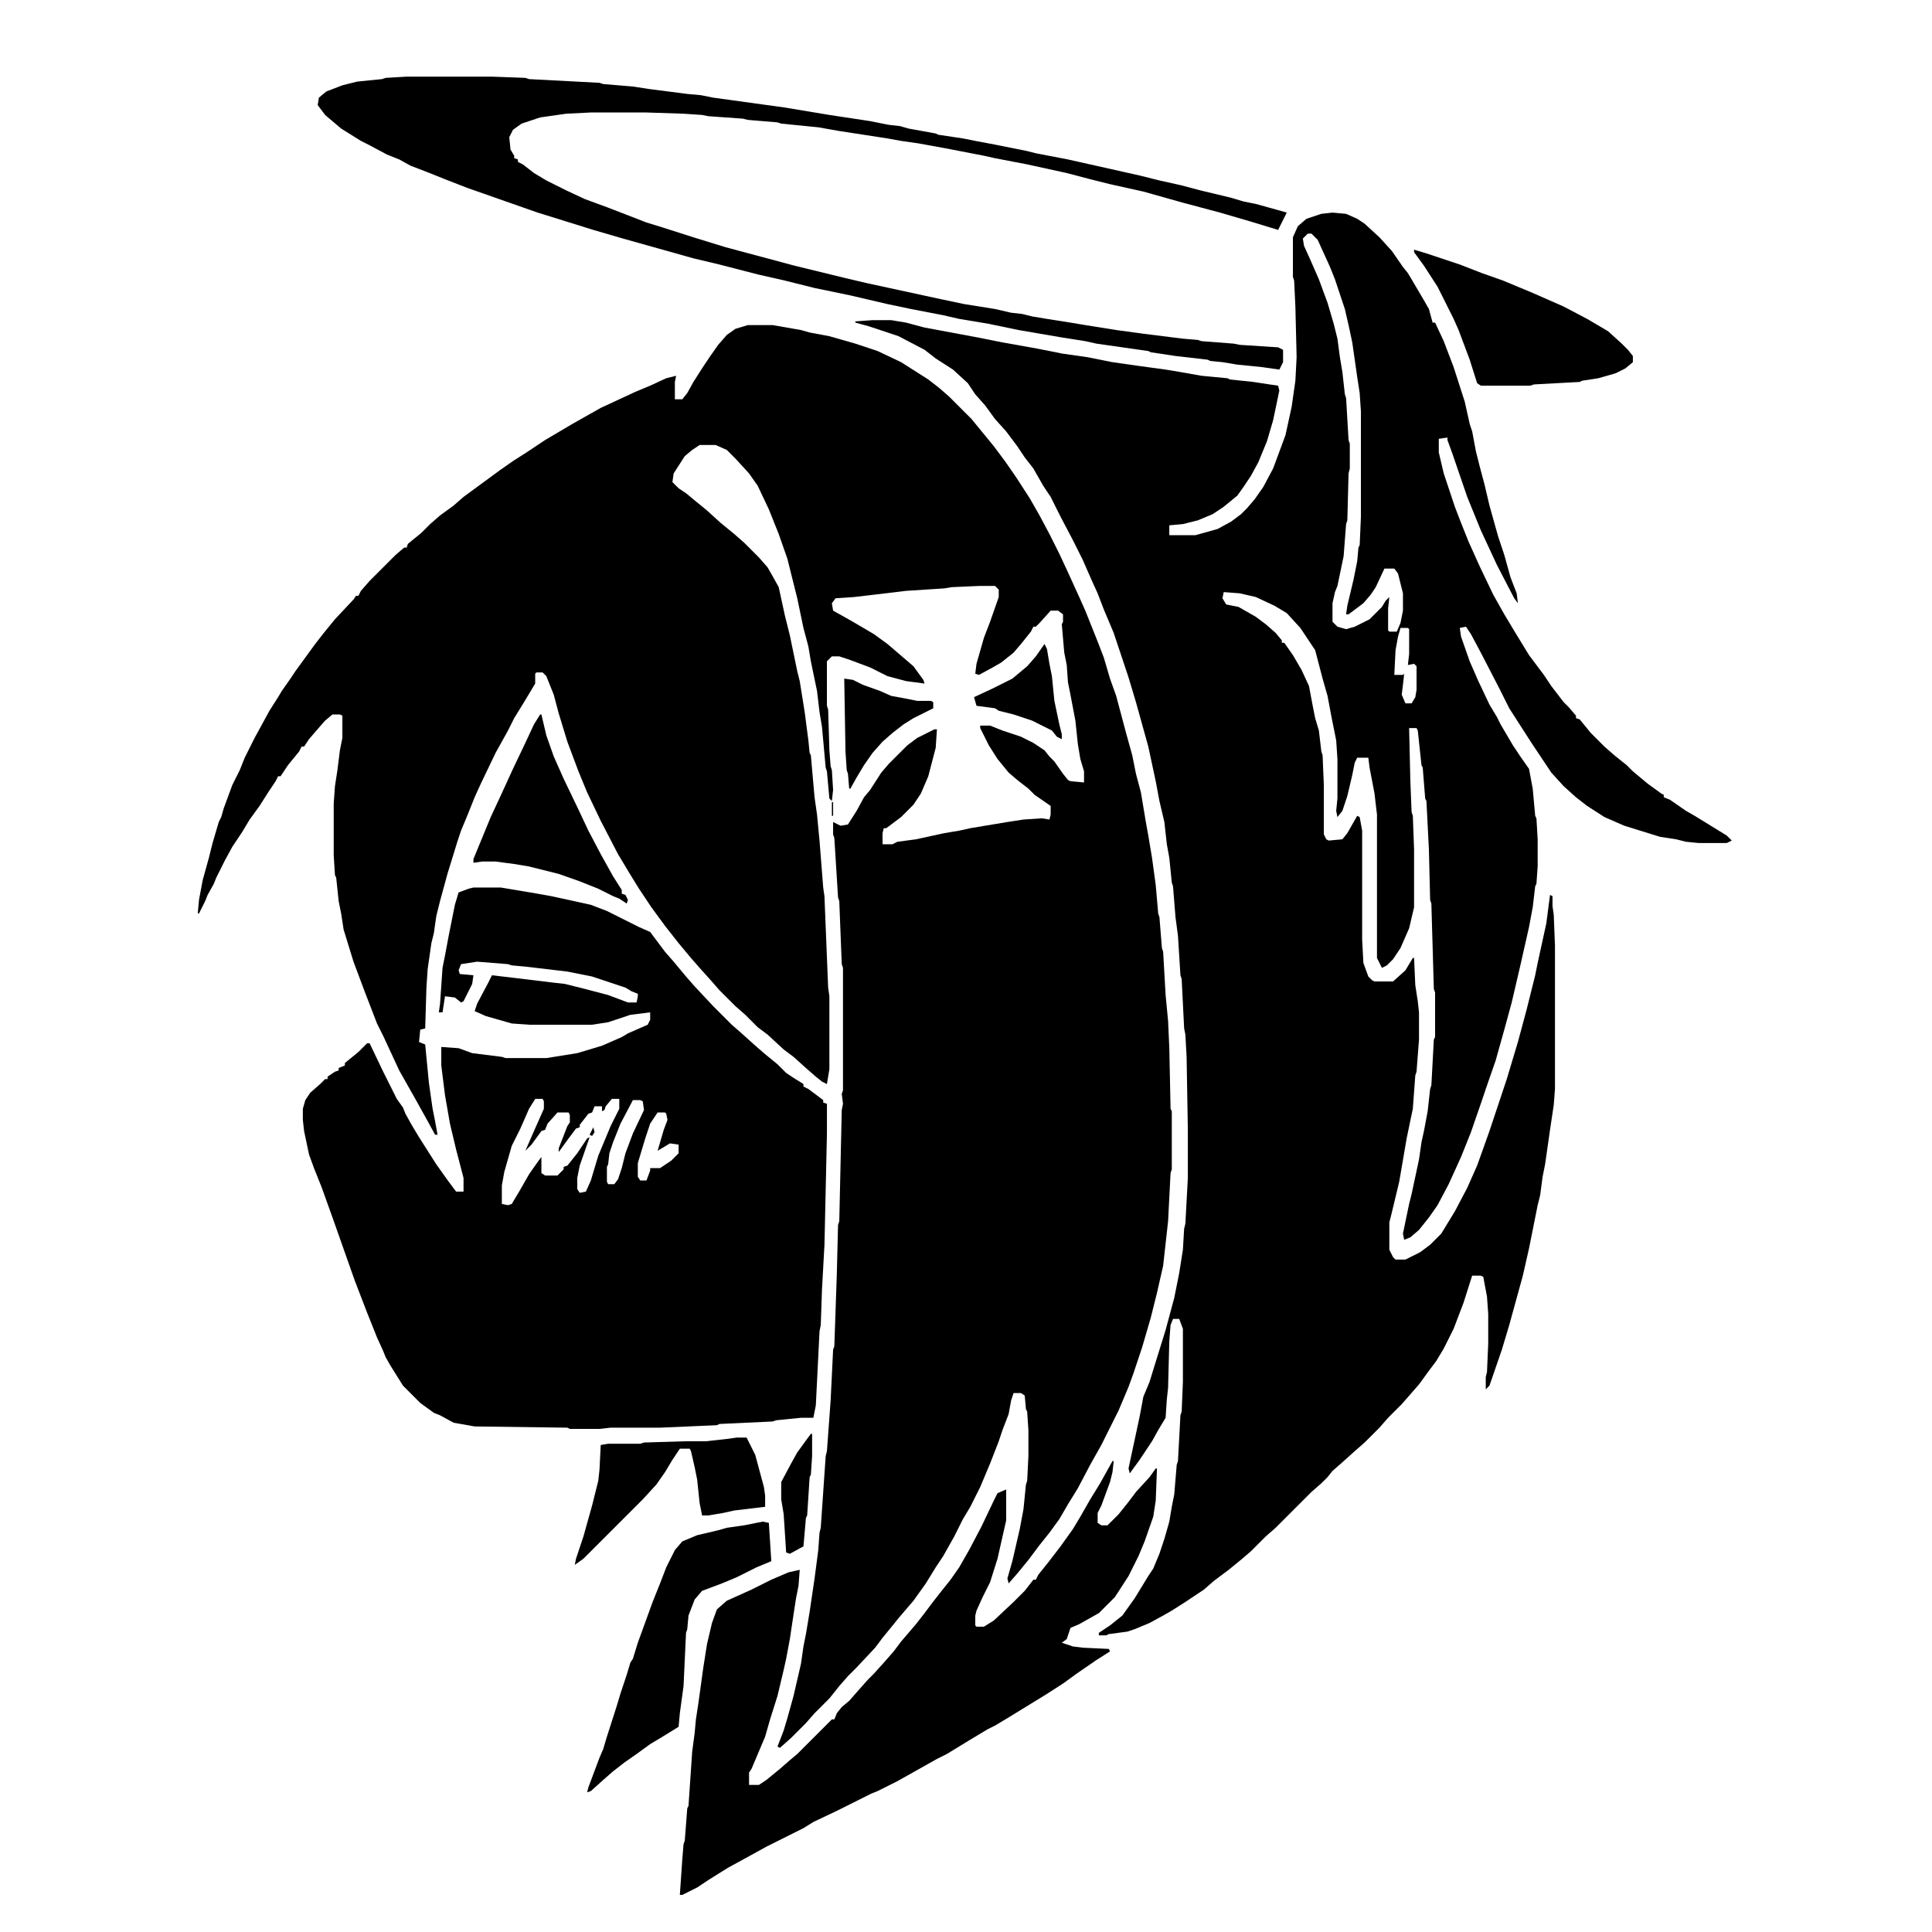
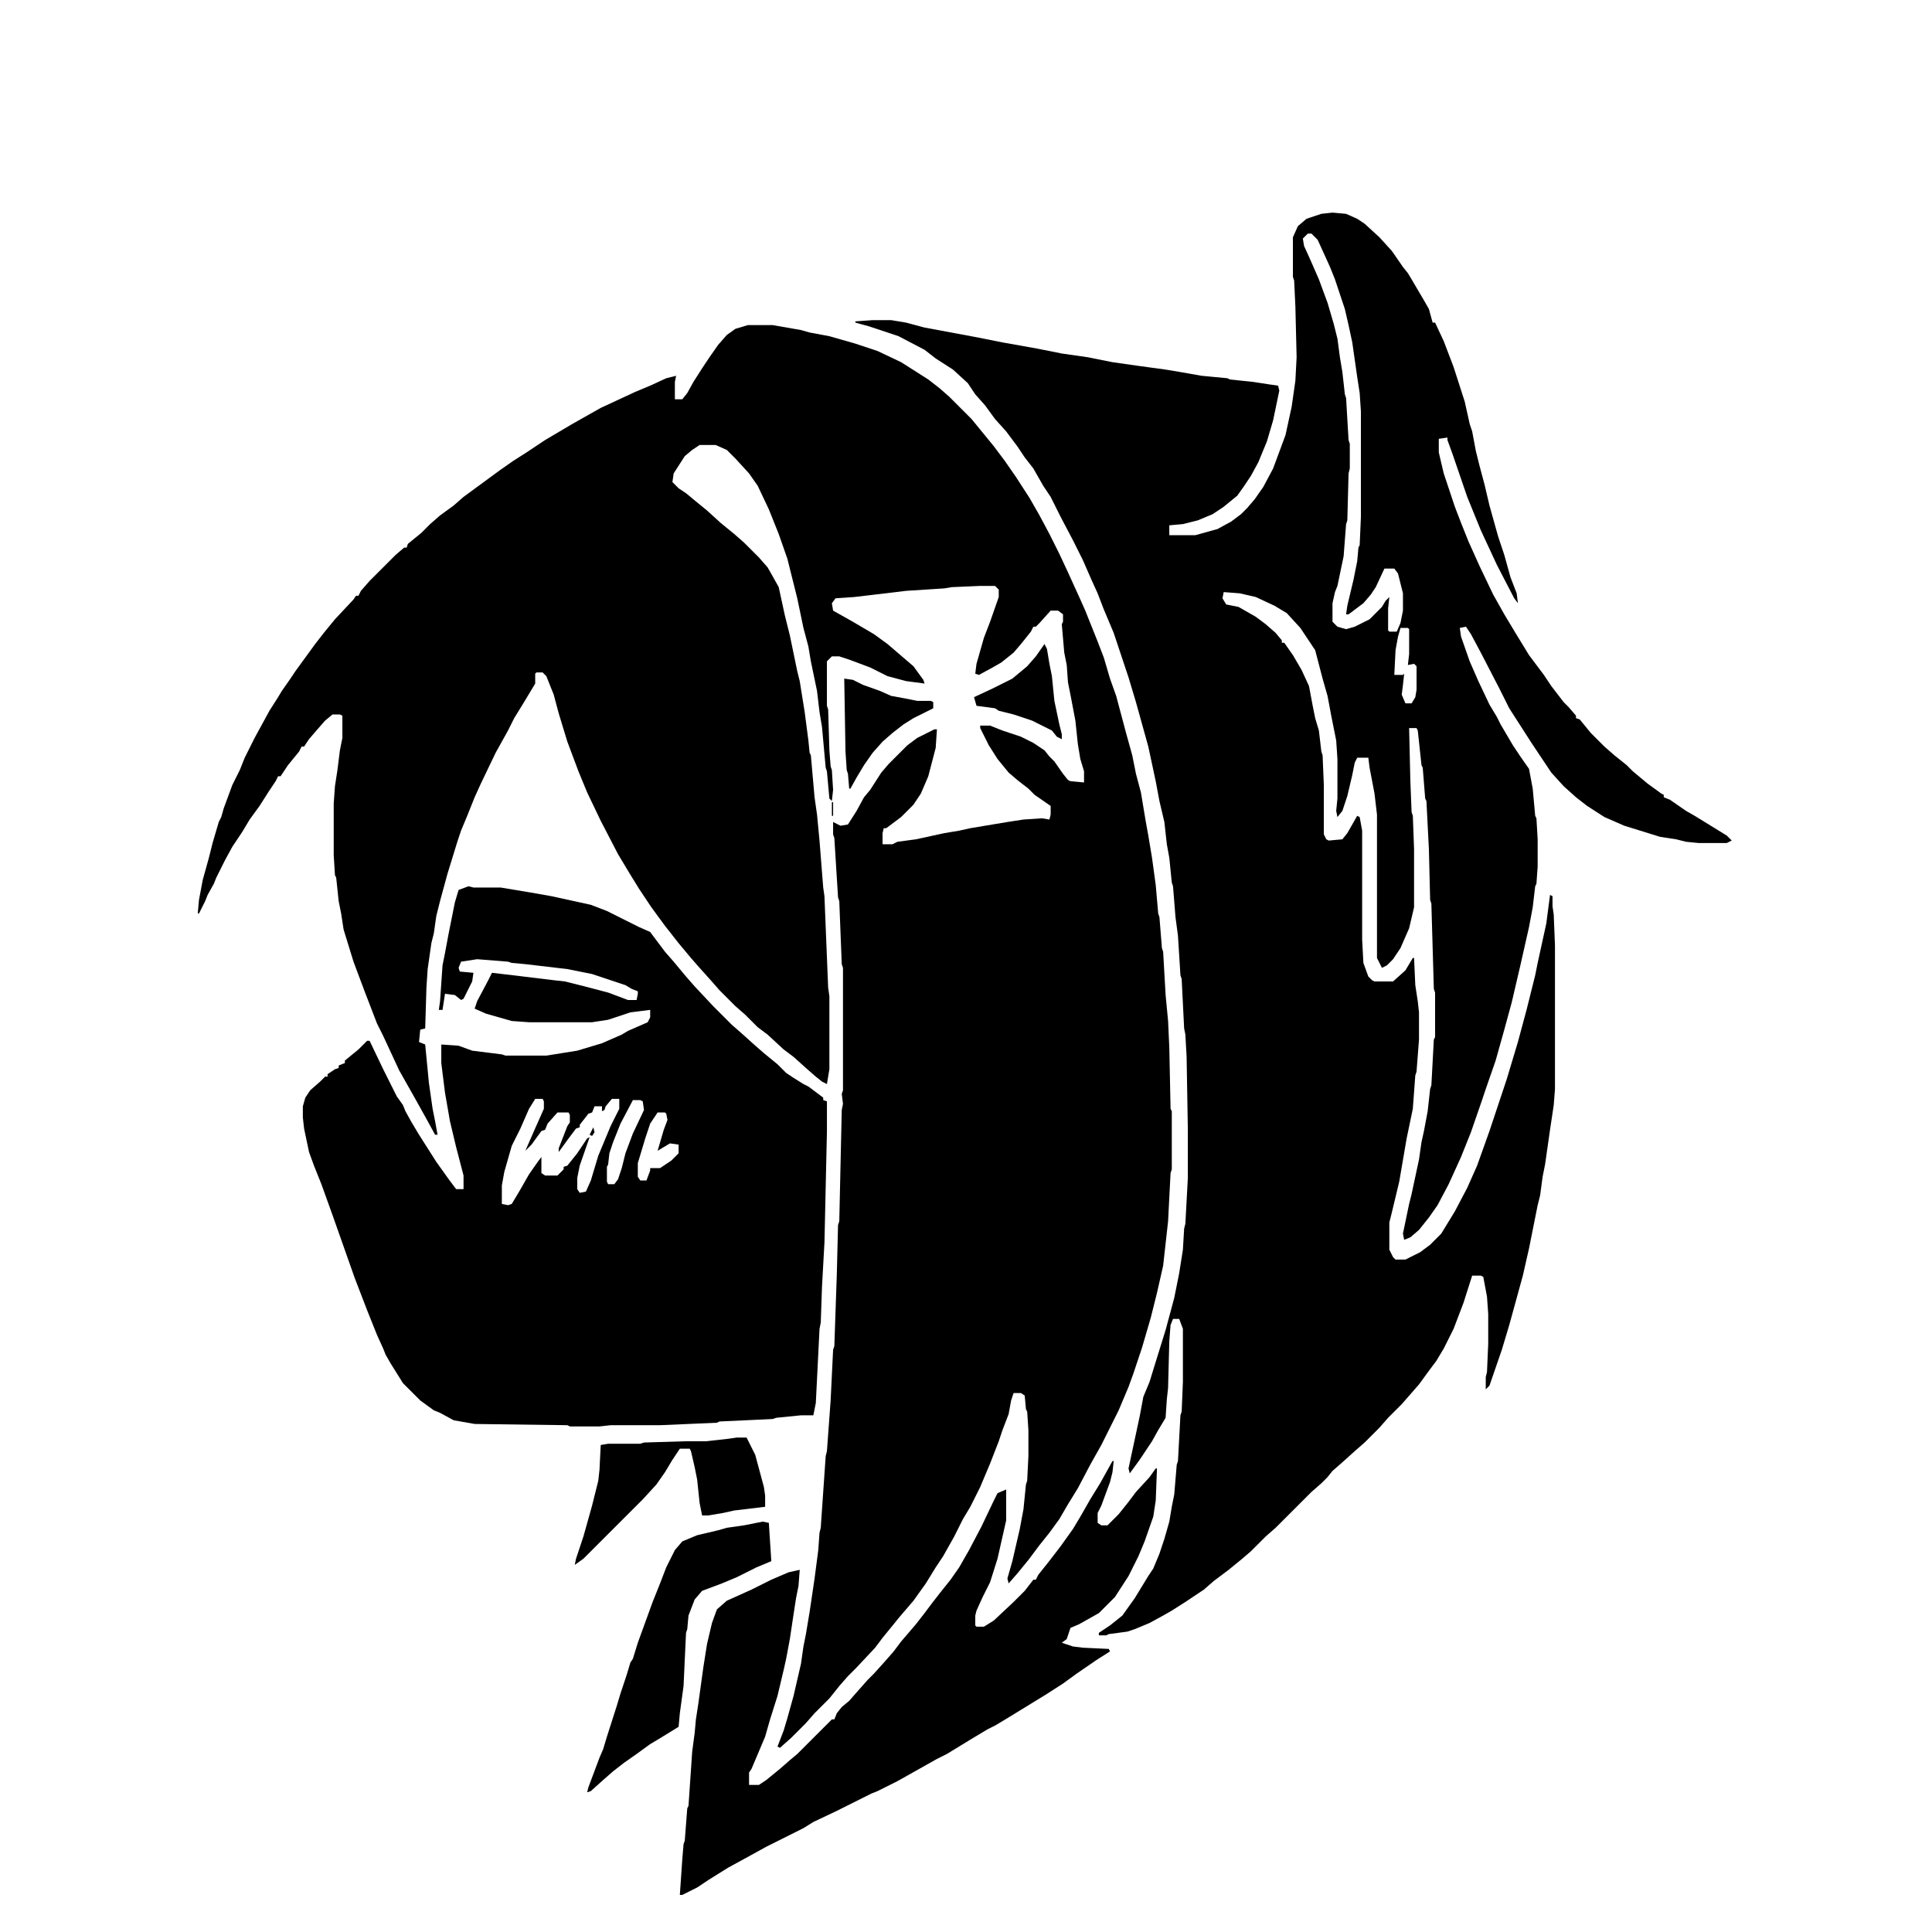
<svg xmlns="http://www.w3.org/2000/svg" version="1.1" viewBox="0 0 1563 1563" width="1563" height="1563" class="fill-current" fill="currentColor">
  <path transform="translate(605,263)" d="m0 0h20l23 4 7 2 16 3 21 6 18 6 19 9 22 14 9 7 8 7 18 18 18 22 9 12 9 13 11 17 8 14 8 15 8 16 7 15 10 22 4 9 10 25 5 13 5 17 5 14 8 30 5 18 3 15 4 15 4 24 2 11 3 18 3 22 2 23 1 3 2 25 1 3 2 35 2 21 1 22 1 49 1 2v47l-1 3-2 39-4 36-5 22-5 20-7 24-7 21-4 11-8 19-14 28-9 16-10 19-8 13-7 12-8 11-8 10-9 12-9 11-7 8-1-4 4-14 6-26 3-16 2-20 1-3 1-20v-21l-1-15-1-2-1-11-3-2h-6l-2 6-2 11-5 13-3 9-7 18-8 19-8 16-6 10-7 14-9 16-6 9-8 13-10 14-12 14-4 5-9 11-6 8-15 16-7 7-7 8-8 10-12 12-7 8-12 12-9 8-2-1 5-13 3-10 5-18 6-26 2-14 2-10 3-18 4-27 3-23 1-14 1-4 4-58 1-4 3-41 2-41 1-3 2-58 1-40 1-3 2-90 1-5-1-8 1-3v-99l-1-3-2-51-1-3-3-48-1-3v-10l6 3 6-1 7-11 6-11 5-6 9-14 6-7 15-15 8-6 14-7h2l-1 15-6 23-6 14-6 9-10 10-12 9h-2l-1 4v9h8l4-2 15-2 23-5 12-2 9-2 30-5 13-2 15-1 6 1 1-4v-7l-13-9-5-5-9-7-7-6-9-11-7-11-7-14v-2h8l10 4 15 5 10 5 9 6 4 5 4 4 7 10 4 5 2 1 11 1v-9l-3-10-2-12-2-19-4-21-2-10-1-14-2-10-2-23 1-2v-6l-4-3h-6l-9 10-3 3h-2l-2 4-8 10-6 7-10 8-7 4-11 6-3-1 1-8 6-21 5-13 7-20v-6l-3-3h-12l-23 1-6 1-31 2-25 3-17 2-15 1-3 4 1 6 16 9 17 10 11 8 21 18 8 11 1 3-15-2-15-4-14-7-16-6-9-3h-6l-4 4v36l1 3 1 33 1 13 1 3 1 16-1 9-2-2-2-22-1-3-3-33-2-12-2-17-5-24-2-12-4-15-5-24-8-32-7-20-8-20-9-19-7-10-11-12-7-7-9-4h-13l-6 4-6 5-9 14-1 7 5 5 6 4 6 5 11 9 11 10 11 9 8 7 12 12 7 8 4 7 5 9 5 23 4 16 6 29 2 8 4 25 3 23 1 10 1 2 3 34 2 14 2 21 3 38 1 7 3 74 1 7v59l-2 12-4-2-5-4-8-7-10-9-8-6-13-12-8-6-10-10-8-7-13-13-7-8-9-10-7-8-10-12-11-14-11-15-10-15-8-13-9-15-14-27-11-23-7-17-9-24-7-23-4-15-6-15-3-3h-5l-1 1v8l-9 15-8 13-5 10-10 18-12 25-5 11-6 15-5 12-3 9-8 26-6 22-3 12-2 14-2 8-3 21-1 15-1 33-4 1-1 10 5 2 3 31 3 21 2 10 2 11h-2l-6-11-10-18-13-23-13-28-5-10-10-26-9-24-8-26-2-13-2-10-2-19-1-2-1-16v-42l1-14 2-13 2-16 2-10v-18l-2-1h-6l-6 5-7 8-6 7-4 6h-2l-2 4-9 11-6 9h-2l-2 4-6 9-7 11-8 11-6 10-8 12-6 11-7 14-2 5-5 9-2 5-5 10h-1l1-11 3-16 5-18 3-12 5-17 2-4 2-7 7-19 6-12 4-10 8-16 12-22 7-11 3-5 7-10 4-6 16-22 7-9 9-11 15-16 2-3h2l2-4 7-8 21-21 7-6h2l1-3 11-9 7-7 8-7 11-8 8-7 30-22 10-7 11-7 15-10 22-13 23-13 28-13 12-5 13-6 8-2-1 5v14h6l4-5 5-9 7-11 6-9 7-10 7-8 7-5z" />
  <path transform="translate(1078,172)" d="m0 0 11 1 9 4 6 4 12 11 10 11 9 13 4 5 3 5 10 17 4 7 3 11h2l7 15 8 21 9 28 4 18 2 6 3 16 3 12 4 15 4 17 7 25 5 15 5 18 5 13 1 8-3-4-14-27-13-28-11-27-12-35-4-11v-2l-7 1v11l4 17 9 27 5 13 6 15 9 20 11 23 9 16 9 15 11 18 12 16 6 9 10 13 4 4 6 7v2l3 1 9 11 11 11 8 7 10 8 5 5 12 10 11 8 2 1v2l5 2 13 9 7 4 26 16 4 4-4 2h-23l-10-1-8-2-13-2-29-9-16-7-14-9-9-7-10-9-10-11-16-24-18-28-8-16-15-29-8-15-4-6-5 1 1 7 7 20 7 16 9 19 6 10 3 6 10 17 6 9 7 10 3 16 2 22 1 2 1 17v22l-1 14-1 2-2 17-3 16-7 31-7 30-6 22-7 25-8 23-3 9-9 26-8 20-10 22-9 17-7 10-8 10-7 6-5 2-1-5 5-24 2-8 6-28 2-14 2-9 3-16 2-18 1-3 2-37 1-2v-36l-1-3-2-69-1-3-1-41-2-39-1-2-2-25-1-2-3-28-1-2h-6l1 43 1 25 1 3 1 27v47l-4 17-7 16-6 9-5 5-4 2-4-8v-116l-2-17-4-21-1-8h-9l-2 4-2 10-4 17-4 12-4 5-1-5 1-10v-32l-1-15-4-20-3-16-4-14-6-23-12-18-11-12-10-6-15-7-13-3-13-1-1 5 3 5 10 2 14 8 8 6 8 7 5 6v2h2l7 10 7 12 6 13 3 16 2 10 3 10 2 17 1 3 1 24v40l2 4 2 1 11-1 4-5 8-14 2 1 2 11v88l1 19 4 11 3 3 2 1h15l10-9 6-10h1l1 22 2 13 1 9v22l-2 26-1 3-2 27-5 24-6 35-6 25-2 8v22l3 6 2 2h8l12-6 8-6 9-9 11-18 10-19 8-18 10-28 14-42 9-30 7-26 7-28 2-10 7-32 3-23 2 1v8l1 7 1 25v116l-1 13-3 20-4 28-2 10-2 15-2 8-7 35-5 22-11 40-6 20-10 29-3 3v-10l1-4 1-23v-24l-1-14-3-16-2-1h-7l-7 22-8 21-8 16-6 10-6 8-8 11-14 16-11 11-7 8-12 12-8 7-10 9-8 7-4 5-5 5-8 7-29 29-8 7-12 12-7 6-11 9-12 9-8 7-15 10-11 7-7 4-11 6-12 5-6 2-15 2-2 1h-6v-2l9-6 10-8 10-14 11-18 4-6 5-12 4-12 4-14 2-12 2-10 2-24 1-3 2-37 1-3 1-24v-43l-3-8h-5l-2 5-1 13-1 38-1 9-1 15-6 10-5 9-10 15-8 11-1-4 9-42 3-16 5-12 4-13 9-29 7-26 4-20 3-19 1-17 1-4 2-37v-39l-1-59-1-18-1-5-2-40-1-3-2-32-2-15-2-25-1-3-2-20-2-11-2-18-4-17-3-16-6-28-10-36-6-20-12-36-8-19-5-13-5-11-7-16-8-16-10-19-8-16-6-9-8-14-7-9-6-9-9-12-9-10-8-11-8-9-6-9-12-11-14-9-9-7-21-11-24-8-11-3v-1l14-1h15l12 2 15 4 43 8 20 4 28 5 20 4 21 3 20 4 21 3 22 3 12 2 17 3 21 2 2 1 19 2 13 2 7 1 1 4-5 24-5 17-7 17-6 11-6 9-5 7-11 9-9 6-12 5-12 3-11 1v8h21l18-5 11-6 8-6 5-5 6-7 7-10 8-15 10-27 5-23 3-21 1-19-1-41-1-21-1-3v-32l4-9 7-6 12-4zm-20 17-4 4 1 6 5 11 7 16 7 19 5 17 3 12 2 15 2 12 2 18 1 3 2 34 1 3v20l-1 4-1 38-1 3-2 26-5 24-2 5-2 9v15l4 4 7 2 7-2 12-6 10-10 3-5 3-3-1 9v18l1 1h6l3-7 2-10v-14l-4-16-3-4h-8l-7 15-4 6-6 7-12 9h-2l1-7 5-21 3-15 1-11 1-2 1-23v-85l-1-15-2-13-4-28-3-14-3-13-8-24-4-10-10-22-5-5zm75 319-2 7-2 11-1 20h7l1-1-1 9-1 8 3 7h5l3-5 1-6v-19l-2-2-5 1 1-9v-20l-1-1z" />
-   <path transform="translate(383,718)" d="m0 0h22l24 4 17 3 32 7 13 5 26 13 9 4 12 16 7 8 10 12 7 8 15 16 15 15 8 7 10 9 8 7 11 9 7 7 6 4 8 5v2l4 2 12 9v2l3 1v24l-2 90-2 36-1 29-1 5-3 60-2 10h-10l-20 2-3 1-43 2-2 1-46 2h-40l-9 1h-24l-2-1-75-1-17-3-11-6-5-2-11-8-14-14-10-16-4-7-2-5-5-11-8-20-10-26-18-51-9-25-6-15-4-11-4-19-1-9v-9l2-7 4-6 8-7 4-4h2v-2l6-4 3-1v-2l5-2v-2l11-9 7-7h2l11 23 11 22 5 7 2 5 5 9 6 10 14 22 10 14 6 8h6v-11l-6-23-5-21-4-23-3-24v-15l14 1 11 4 24 3 3 1h33l25-4 20-6 16-7 5-3 16-7 2-4v-6l-16 2-18 6-13 2h-51l-14-1-21-6-9-4 2-6 9-17 3-6 17 2 33 4 9 1 16 4 19 5 16 6h7l1-5v-2l-5-2-5-3-27-9-20-4-34-4-11-1-3-1-25-2-13 2-2 5 1 3 11 1-1 7-7 14-2 1-5-4-8-1-2 13h-3l1-7 2-29 2-10 3-16 5-25 3-10 8-3zm129 172-10 19-6 15-3 9-1 9-1 2v12l1 2h5l3-4 3-9 3-12 6-16 9-19-1-7-2-1zm-79-1-5 8-7 16-7 14-6 21-2 11v15l5 1 3-1 6-10 8-14 7-10 3-4v13l3 2h10l5-5v-2l3-1 8-10 8-12 2-1-8 23-2 10v9l2 3 5-1 4-9 6-20 10-24 7-14v-8h-6l-5 6-1 3-2 1v-4h-6l-2 5-3 1-7 9v2l-3 1-6 8-8 11v-3l7-18 2-3v-6l-1-2h-9l-8 9-2 5-3 1-8 11-5 5 7-16 8-18v-6l-1-2zm99 11-6 9-4 12-6 20v11l2 3h5l3-8v-2h8l9-6 6-6v-7l-7-1-10 6 5-17 3-8-1-5-1-1z" />
+   <path transform="translate(383,718)" d="m0 0h22l24 4 17 3 32 7 13 5 26 13 9 4 12 16 7 8 10 12 7 8 15 16 15 15 8 7 10 9 8 7 11 9 7 7 6 4 8 5l4 2 12 9v2l3 1v24l-2 90-2 36-1 29-1 5-3 60-2 10h-10l-20 2-3 1-43 2-2 1-46 2h-40l-9 1h-24l-2-1-75-1-17-3-11-6-5-2-11-8-14-14-10-16-4-7-2-5-5-11-8-20-10-26-18-51-9-25-6-15-4-11-4-19-1-9v-9l2-7 4-6 8-7 4-4h2v-2l6-4 3-1v-2l5-2v-2l11-9 7-7h2l11 23 11 22 5 7 2 5 5 9 6 10 14 22 10 14 6 8h6v-11l-6-23-5-21-4-23-3-24v-15l14 1 11 4 24 3 3 1h33l25-4 20-6 16-7 5-3 16-7 2-4v-6l-16 2-18 6-13 2h-51l-14-1-21-6-9-4 2-6 9-17 3-6 17 2 33 4 9 1 16 4 19 5 16 6h7l1-5v-2l-5-2-5-3-27-9-20-4-34-4-11-1-3-1-25-2-13 2-2 5 1 3 11 1-1 7-7 14-2 1-5-4-8-1-2 13h-3l1-7 2-29 2-10 3-16 5-25 3-10 8-3zm129 172-10 19-6 15-3 9-1 9-1 2v12l1 2h5l3-4 3-9 3-12 6-16 9-19-1-7-2-1zm-79-1-5 8-7 16-7 14-6 21-2 11v15l5 1 3-1 6-10 8-14 7-10 3-4v13l3 2h10l5-5v-2l3-1 8-10 8-12 2-1-8 23-2 10v9l2 3 5-1 4-9 6-20 10-24 7-14v-8h-6l-5 6-1 3-2 1v-4h-6l-2 5-3 1-7 9v2l-3 1-6 8-8 11v-3l7-18 2-3v-6l-1-2h-9l-8 9-2 5-3 1-8 11-5 5 7-16 8-18v-6l-1-2zm99 11-6 9-4 12-6 20v11l2 3h5l3-8v-2h8l9-6 6-6v-7l-7-1-10 6 5-17 3-8-1-5-1-1z" />
  <path transform="translate(900,1182)" d="m0 0h1l-1 9-2 8-7 19-3 6v8l3 2h5l9-9 8-10 6-8 11-12 5-7h1l-1 26-2 13-7 20-5 12-8 16-11 17-13 13-16 9-7 3-3 9-4 3 9 3 8 1 21 1 1 2-11 7-16 11-11 8-14 9-31 19-10 6-6 3-15 9-18 11-8 4-32 18-16 8-5 2-28 14-19 9-8 5-30 15-20 11-11 6-16 10-9 6-12 6h-2l2-29 1-12 1-3 2-26 1-2 3-44 2-15 1-11 2-13 4-29 3-19 4-17 4-11 8-7 20-9 16-8 14-6 9-2-1 13-2 10-2 13-3 20-3 16-2 9-5 21-6 19-4 14-11 26-2 3v10h8l6-4 11-9 8-7 6-5 28-28h2l2-5 4-5 6-5 7-8 8-9 5-5 9-10 7-8 6-8 12-14 7-9 6-8 7-9 8-10 7-10 8-14 10-19 10-21 3-6 7-3v25l-7 31-6 19-6 12-5 11-1 4v8l1 1h6l8-5 16-15 9-9 7-9h2l2-4 8-10 10-13 10-14 6-10 8-14 8-13z" />
-   <path transform="translate(329,62)" d="m0 0h69l27 1 3 1 57 3 3 1 24 2 13 2 31 4 11 1 10 2 58 8 36 6 33 5 15 3 9 1 7 2 22 4 2 1 20 3 10 2 16 3 25 5 8 2 26 5 58 13 16 4 18 4 15 4 25 6 10 3 10 2 18 5 7 2-7 14-23-7-24-7-30-8-32-9-27-6-16-4-19-5-32-7-26-5-9-2-31-6-22-4-14-2-11-2-39-6-17-3-30-3-3-1-24-2-4-1-28-2-5-1-15-1-30-1h-45l-20 1-21 3-15 5-7 5-3 6 1 10 3 5v2l3 1v2l4 2 9 7 10 6 16 8 15 7 19 7 31 12 13 4 25 8 26 8 56 15 41 10 17 4 60 13 19 4 25 4 13 3 9 1 8 2 12 2 19 3 12 2 25 4 22 3 32 4 12 1 3 1 26 2 5 1 31 2 4 2v10l-3 6-14-2-20-2-12-2-10-1-2-1-26-3-20-3-2-1-42-6-9-2-19-3-35-6-24-5-24-4-13-3-26-5-19-4-30-7-29-6-24-6-22-5-31-8-21-5-57-16-24-7-45-14-57-20-18-7-15-6-13-5-9-5-10-4-15-8-6-3-16-10-13-11-6-8 1-6 6-5 13-5 12-3 20-2 3-1z" />
-   <path transform="translate(1144,202)" d="m0 0 10 3 27 9 18 7 17 6 24 10 25 11 19 10 17 10 11 10 5 5 4 5v5l-6 5-8 4-14 4-13 2-2 1-37 2-3 1h-40l-3-2-6-19-9-24-4-9-13-26-11-17-8-11z" />
  <path transform="translate(617,1231)" d="m0 0 5 1 2 31-12 5-16 8-12 5-16 6-6 7-5 13-1 11-1 3-2 43-3 22-1 11-13 8-10 6-11 8-10 7-9 7-8 7-10 9-3 1 1-4 9-24 3-7 3-10 8-25 3-10 5-15 3-10 2-3 4-13 12-33 6-15 5-13 7-14 6-7 12-5 17-4 7-2 14-2 10-2z" />
-   <path transform="translate(437,578)" d="m0 0h1l4 17 6 17 8 18 12 25 8 17 10 19 10 18 7 11v3l3 1 2 4-1 3-6-4-5-2-12-6-15-6-17-6-24-6-12-2-15-2h-11l-7 1v-3l14-34 7-15 11-24 10-21 7-15z" />
  <path transform="translate(596,1163)" d="m0 0h8l7 14 7 26 1 7v9l-25 3-9 2-12 2h-5l-2-10-2-19-2-10-3-13-1-2h-8l-6 9-6 10-7 10-11 12-48 48-7 5 1-5 6-18 7-25 5-20 1-9 1-20 6-1h26l3-1 33-1h17l18-2z" />
  <path transform="translate(683,549)" d="m0 0 7 1 8 4 14 5 9 4 11 2 10 2h11l2 1v5l-16 8-8 5-9 7-8 7-8 9-7 10-6 10-5 9h-1l-1-12-1-3-1-15z" />
  <path transform="translate(845,521)" d="m0 0 2 4 2 12 2 10 2 20 4 19 2 8v4l-4-2-4-5-16-8-15-5-12-3-3-2-15-2-2-7 15-7 16-8 12-10 7-8z" />
-   <path transform="translate(656,1160)" d="m0 0h1v18l-1 15-1 2-2 31-1 2-2 23-11 6-3-1-2-31-2-12v-14l8-15 5-9 8-11z" />
  <path transform="translate(480,912)" d="m0 0 1 4-2 3-2-1z" />
  <path transform="translate(673,649)" d="m0 0h1v11h-1z" />
  <path transform="translate(901,1181)" d="m0 0" />
  <path transform="translate(657,1159)" d="m0 0" />
</svg>